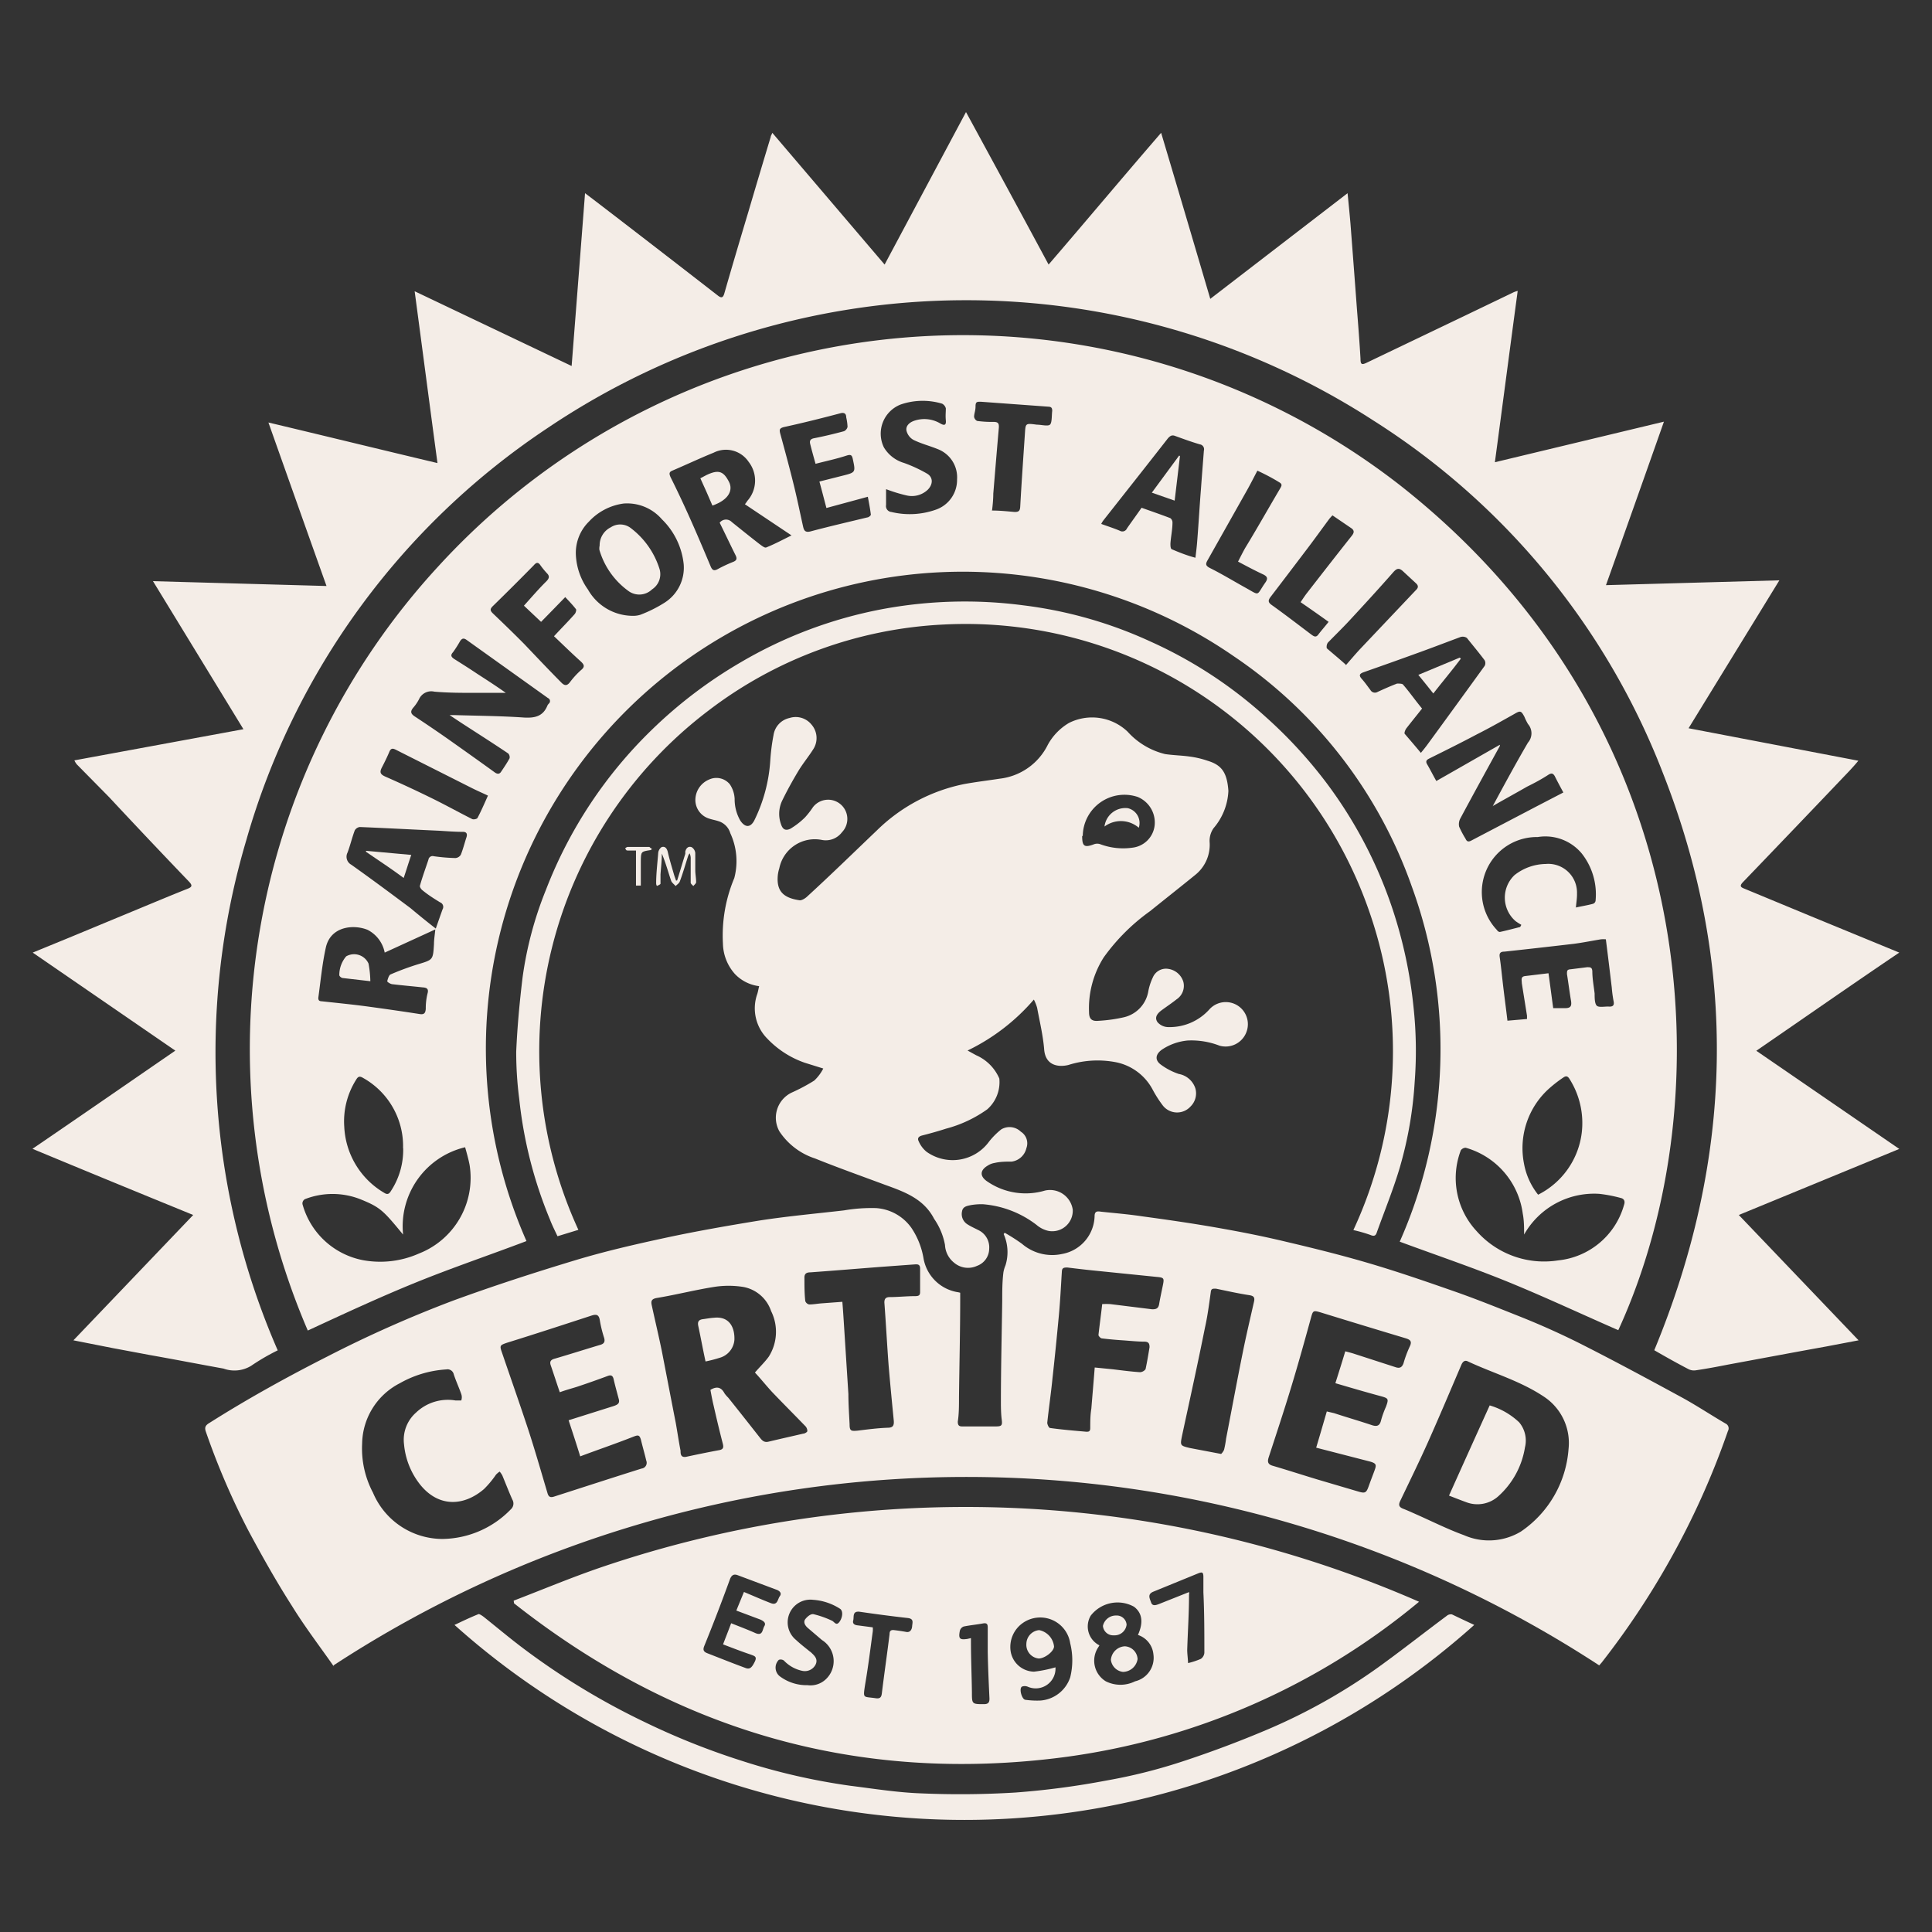
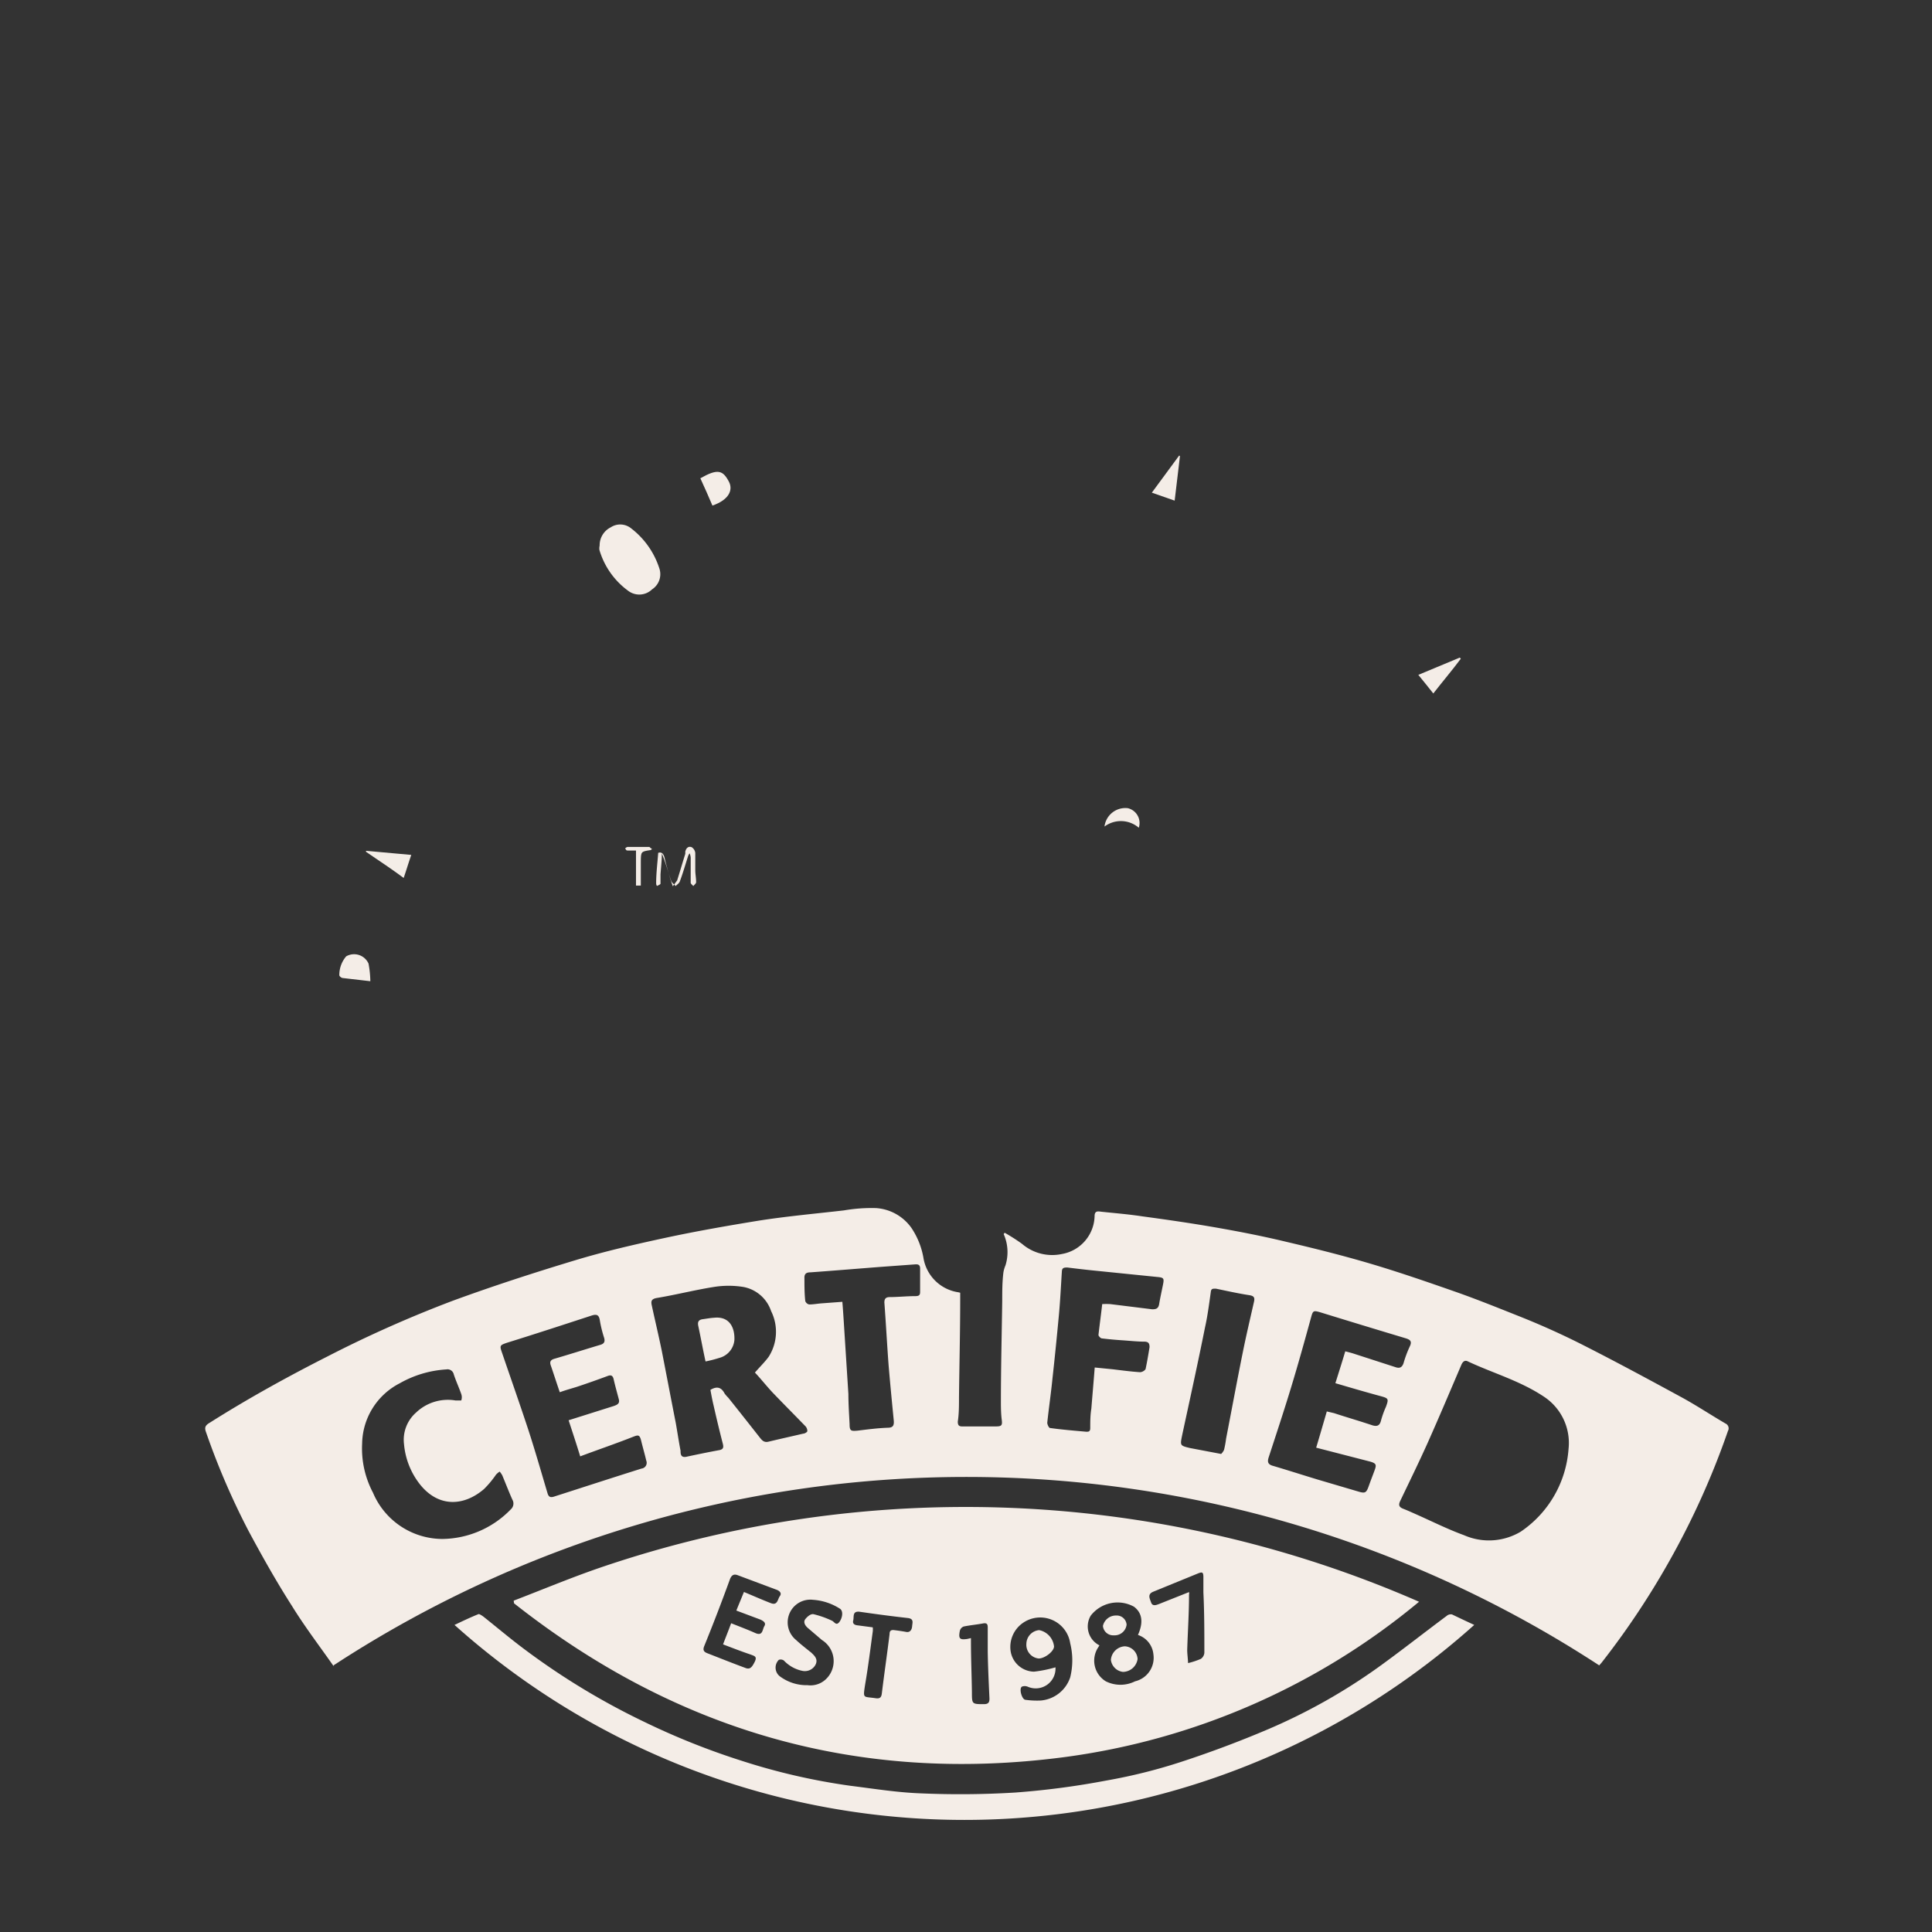
<svg xmlns="http://www.w3.org/2000/svg" id="Layer_1" data-name="Layer 1" viewBox="0 0 160 160">
  <rect x="0" y="0" width="160" height="160" fill="#333333" stroke="none" />
  <defs>
    <style>.cls-1{fill:#f4ede7;fill-rule:evenodd;}</style>
  </defs>
  <title>rainforrest-alliance</title>
-   <path class="cls-1" d="M43.6,102.78c-3,1.14-6.1,2.19-9.11,3.41s-6,2.61-9,4a59,59,0,0,1,10.82-63.3,58.89,58.89,0,0,1,79.6-6.73c25.3,19.87,26.92,50.82,18.11,70-3-1.31-5.92-2.68-8.94-3.92s-6.08-2.27-9.16-3.41a39.33,39.33,0,0,0,1-29.41,38.34,38.34,0,0,0-14.74-19.07A39.49,39.49,0,0,0,43.6,102.78Zm82.62-.54c0-.56,0-1.16-.11-1.72a6.57,6.57,0,0,0-4.73-5.47.52.52,0,0,0-.4.21,6.45,6.45,0,0,0,1.31,6.7,7.46,7.46,0,0,0,6.75,2.42,6.33,6.33,0,0,0,5.46-4.61c.1-.29,0-.5-.28-.56a11.88,11.88,0,0,0-1.76-.34A6.66,6.66,0,0,0,126.22,102.24Zm-92.84,0c-1.65-2-1.87-2.25-3.55-2.93a6.3,6.3,0,0,0-4.58,0,.41.41,0,0,0-.2.41,6.46,6.46,0,0,0,5,4.64,7.91,7.91,0,0,0,4.65-.55,6.73,6.73,0,0,0,4.19-7.33c-.09-.48-.24-1-.37-1.47A6.73,6.73,0,0,0,33.38,102.22Zm90.23-35.46c1-1.85,1.94-3.59,2.93-5.28a1.17,1.17,0,0,0,0-1.54,4.6,4.6,0,0,1-.29-.59c-.28-.53-.35-.53-.86-.23-1,.56-2,1.13-3.07,1.67-1.3.69-2.63,1.35-3.94,2-.2.1-.35.2-.2.47.26.44.49.91.77,1.4,1.76-1,3.5-2,5.26-3a.3.3,0,0,1,0,.1c-1.1,2-2.2,4-3.27,6a1,1,0,0,0-.1.68,8.25,8.25,0,0,0,.53,1c.11.25.25.28.5.14l5.27-2.76,2.33-1.21c-.27-.5-.5-.93-.72-1.37-.14-.22-.26-.25-.5-.11-.58.38-1.18.7-1.79,1C125.54,65.68,124.62,66.18,123.61,66.76ZM37.23,59.22h.39c1.91.06,3.82.07,5.72.2.92.06,1.63-.07,2-1a.72.72,0,0,1,.11-.15.27.27,0,0,0-.07-.46L38.65,53c-.25-.18-.39-.14-.55.1a9.38,9.38,0,0,1-.58.91c-.23.25-.16.39.09.56.65.41,1.3.82,1.94,1.25.79.51,1.55,1,2.34,1.56-.85,0-1.66,0-2.47,0-1.16,0-2.3,0-3.45-.1a1.11,1.11,0,0,0-1.27.63,3.51,3.51,0,0,1-.47.69c-.31.36-.17.55.16.76.94.62,1.87,1.25,2.78,1.89,1.27.9,2.54,1.8,3.81,2.72.2.14.38.16.52-.06.25-.37.5-.74.7-1.11a.45.45,0,0,0-.11-.4c-1.29-.87-2.6-1.7-3.91-2.55ZM52.49,51a1.92,1.92,0,0,0,.55-.09,11.14,11.14,0,0,0,2-1,3.43,3.43,0,0,0,1.58-3.19A6.07,6.07,0,0,0,54.81,43a3.8,3.8,0,0,0-3.16-1.3,4.76,4.76,0,0,0-2.88,1.5,3.63,3.63,0,0,0-1.08,2.73,5.33,5.33,0,0,0,1,2.89A4.28,4.28,0,0,0,52.49,51Zm9.2-9.24a3.09,3.09,0,0,0,.21-.29A2.52,2.52,0,0,0,62,38.25a2.26,2.26,0,0,0-2.9-.76c-1.16.47-2.28,1-3.43,1.49-.28.12-.25.27-.14.53.5,1,1,2.06,1.47,3.1.64,1.42,1.25,2.86,1.85,4.29.14.34.29.4.61.22a11.75,11.75,0,0,1,1.24-.58c.34-.13.35-.3.2-.59-.45-.9-.86-1.78-1.3-2.66a.66.66,0,0,1,1-.06c.76.61,1.53,1.23,2.29,1.82.18.13.43.34.56.29.7-.28,1.37-.64,2.1-1ZM31.86,78.89A2.69,2.69,0,0,0,30.43,77c-1.18-.47-3.07-.28-3.45,1.49-.3,1.36-.43,2.77-.62,4.15,0,.29.17.27.36.29,1.2.13,2.41.25,3.62.41,1.47.2,2.95.41,4.42.64.38.06.47-.1.5-.42a5.18,5.18,0,0,1,.14-1.26c.13-.43-.08-.51-.4-.53-.82-.09-1.66-.16-2.48-.26-.17,0-.46-.19-.45-.25s.12-.5.27-.56a22.56,22.56,0,0,1,2.3-.85c1.22-.37,1.22-.35,1.3-1.66,0-.38.07-.78.11-1.22Zm85.81-16.54c.24-.29.4-.49.56-.71q2.37-3.24,4.72-6.49a.49.49,0,0,0,0-.47c-.47-.63-1-1.26-1.47-1.85a.62.62,0,0,0-.54-.07c-1.08.4-2.17.82-3.27,1.22q-2.34.85-4.71,1.68c-.41.14-.43.29-.17.58s.47.6.7.9a.43.43,0,0,0,.6.16c.52-.24,1.06-.48,1.61-.69.14,0,.41,0,.48.07.55.63,1,1.29,1.59,2-.46.58-.89,1.11-1.31,1.65-.09.13-.18.37-.13.44C116.75,61.26,117.19,61.77,117.67,62.35ZM99,46.19c.06-.5.11-.89.14-1.28.12-1.48.2-2.95.32-4.44.07-1,.16-2.1.24-3.15a.41.41,0,0,0-.33-.52c-.69-.2-1.37-.45-2.06-.7-.26-.1-.4,0-.58.19-1.78,2.28-3.56,4.53-5.34,6.79a1.68,1.68,0,0,0-.19.31c.55.2,1.06.36,1.55.57a.41.41,0,0,0,.58-.2c.39-.56.8-1.12,1.21-1.71.81.29,1.6.56,2.38.86a.45.45,0,0,1,.18.36c0,.57-.13,1.16-.17,1.74,0,.17,0,.44.12.48C97.64,45.74,98.28,46,99,46.19ZM36.09,76.9c.21-.6.38-1.09.56-1.59a.4.4,0,0,0-.2-.58c-.51-.31-1-.62-1.46-1-.11-.08-.25-.28-.21-.39.2-.72.46-1.42.7-2.14a.35.35,0,0,1,.45-.29,15.45,15.45,0,0,0,1.78.15.57.57,0,0,0,.45-.27c.19-.47.32-1,.48-1.48.07-.25,0-.42-.3-.42-.64,0-1.29-.05-1.93-.09-2.2-.1-4.41-.22-6.61-.31a.56.56,0,0,0-.42.28c-.23.61-.37,1.23-.6,1.84a.75.75,0,0,0,.31,1c1.65,1.17,3.29,2.39,4.91,3.6C34.68,75.78,35.33,76.31,36.09,76.9ZM67.54,38.41c-.16-.58-.31-1.1-.44-1.63-.07-.27,0-.43.33-.49.82-.16,1.65-.36,2.47-.58a.53.53,0,0,0,.29-.36,4.29,4.29,0,0,0-.11-.79c0-.29-.15-.43-.5-.33-1.55.41-3.11.8-4.67,1.14-.38.1-.37.24-.29.55.4,1.47.8,2.94,1.16,4.42.26,1.07.48,2.15.72,3.23.07.31.14.56.62.44,1.57-.42,3.14-.78,4.71-1.16.11,0,.3-.17.29-.23-.06-.49-.16-1-.25-1.48l-3.43.93c-.2-.76-.38-1.46-.58-2.19l1.9-.48c1.12-.28,1.1-.28.86-1.41-.07-.31-.17-.36-.48-.27C69.29,38,68.43,38.18,67.54,38.41Zm61.09,45.08c.35,0,.67,0,1,0,.47,0,.53-.21.48-.58-.13-.75-.22-1.5-.34-2.24,0-.28,0-.38.32-.4l1.35-.17c.26,0,.41,0,.43.34,0,.62.12,1.23.19,1.84,0,.34,0,.82.17,1s.68.06,1,.08.48-.08.4-.45a10.4,10.4,0,0,1-.15-1.12c-.16-1.34-.32-2.67-.49-4a2.55,2.55,0,0,0-.41,0c-.73.12-1.47.27-2.22.37q-2.9.34-5.77.65c-.34,0-.44.13-.39.46.1.67.16,1.32.24,2,.12,1.07.27,2.15.4,3.26l1.62-.14v-.27c-.14-.89-.29-1.8-.43-2.7,0-.27-.12-.55.3-.59l1.91-.23C128.37,81.53,128.49,82.47,128.63,83.49Zm-1.25,15.45a6.64,6.64,0,0,0,3.61-5.1,6.81,6.81,0,0,0-1-4.47c-.14-.23-.27-.3-.5-.15a10.88,10.88,0,0,0-1.28,1,6.63,6.63,0,0,0-2,6.14A5.77,5.77,0,0,0,127.38,98.94Zm-94-3.85a6.47,6.47,0,0,0-3.31-5.82c-.25-.15-.4-.15-.56.12a6.45,6.45,0,0,0-1,3.92,6.7,6.7,0,0,0,3.3,5.47c.25.16.4.13.56-.14A6.2,6.2,0,0,0,33.39,95.09Zm40-54.57c0,.46,0,.88,0,1.3a.49.49,0,0,0,.44.58,6.49,6.49,0,0,0,3.68-.19,2.61,2.61,0,0,0,1.76-2.51,2.5,2.5,0,0,0-1.61-2.51c-.66-.27-1.35-.44-2-.76a1.19,1.19,0,0,1-.58-.77c-.07-.38.23-.67.63-.81a2.59,2.59,0,0,1,2.19.23c.27.15.48.18.44-.26s0-.65,0-1a.61.61,0,0,0-.31-.39,5.59,5.59,0,0,0-3.43.07,2.59,2.59,0,0,0-1.39,3.55,2.89,2.89,0,0,0,1.67,1.29,11.71,11.71,0,0,1,1.9.88c.53.31.5.9.06,1.34a1.91,1.91,0,0,1-1.75.47A12.56,12.56,0,0,1,73.41,40.52Zm57.1,34.64c.5-.11,1-.19,1.44-.31a.31.31,0,0,0,.22-.27A5.46,5.46,0,0,0,131,70.69a3.92,3.92,0,0,0-3.65-1.37A4.56,4.56,0,0,0,124,77.05c0,.06.16.14.22.13.56-.12,1.11-.27,1.67-.41a1.45,1.45,0,0,0,.1-.18,5.4,5.4,0,0,1-.47-.3,2.57,2.57,0,0,1-.09-3.82,4.27,4.27,0,0,1,2.58-.92A2.38,2.38,0,0,1,130.6,74C130.61,74.39,130.54,74.75,130.51,75.16Zm-87.09-25c.64-.71,1.22-1.39,1.84-2,.25-.25.31-.44.07-.68a6.76,6.76,0,0,1-.54-.66c-.19-.29-.35-.25-.56,0q-1.66,1.69-3.37,3.36c-.26.25-.26.38,0,.63.87.83,1.74,1.67,2.59,2.53,1,1.05,2,2.11,3.05,3.17.25.26.46.33.72,0a6.82,6.82,0,0,1,.91-1c.35-.28.3-.45,0-.73-.78-.7-1.52-1.43-2.22-2.09.59-.64,1.17-1.22,1.71-1.83.09-.1.16-.34.11-.41-.27-.35-.57-.66-.89-1-.71.73-1.37,1.41-2,2.05Zm38.74-7.88c.7,0,1.31.07,1.91.12.33,0,.43-.1.45-.43.11-2,.25-4,.38-5.93.07-1,0-1,1-.87.37,0,.9.15,1.08,0s.14-.75.19-1.14c0-.23-.06-.34-.31-.35l-5.61-.41c-.31,0-.43,0-.43.38s-.12.59-.12.87a.47.47,0,0,0,.25.34,9,9,0,0,0,1.37.08c.38,0,.45.14.43.48-.16,1.82-.31,3.64-.46,5.46C82.26,41.28,82.22,41.76,82.16,42.25Zm22-3.3c-.3.57-.55,1.07-.83,1.57l-3.29,5.84c-.18.31-.18.46.19.65,1,.5,1.92,1.06,2.89,1.6,1.31.72.91.73,1.71-.41.22-.32.16-.49-.19-.66-.69-.32-1.38-.69-2.08-1.06.21-.41.38-.75.58-1.11,1-1.64,1.92-3.28,2.89-4.92.11-.2.25-.37-.06-.54C105.41,39.61,104.82,39.3,104.18,39Zm6.22,3.7a3.47,3.47,0,0,0-.27.3c-.66.89-1.31,1.8-2,2.7q-1.43,1.89-2.86,3.76c-.21.28-.21.44.08.65,1.12.8,2.21,1.64,3.31,2.47.17.12.36.27.56,0s.56-.68.86-1.06c-.79-.57-1.55-1.1-2.32-1.63.18-.27.32-.48.46-.67,1.25-1.61,2.51-3.23,3.78-4.83.18-.23.23-.41,0-.6Zm1.09,12.43c.42-.48.79-.92,1.18-1.34l4.64-4.9c.21-.2.22-.37,0-.57l-1.08-1c-.29-.26-.48-.26-.77.06-1.21,1.38-2.45,2.73-3.71,4.09-.56.6-1.16,1.18-1.74,1.78a.62.62,0,0,0-.08.46C110.41,54.15,110.94,54.58,111.49,55.08ZM40.41,65.89c-.48-.23-.95-.43-1.4-.66l-6.19-3.12c-.27-.14-.44-.18-.58.16s-.39.86-.61,1.28-.12.58.27.76c1.32.58,2.61,1.18,3.89,1.81,1.12.55,2.2,1.15,3.31,1.71.11.06.41,0,.45-.1C39.85,67.16,40.11,66.56,40.41,65.89Z" />
-   <path class="cls-1" d="M100.23,24.75,111.6,16c.09.89.17,1.71.24,2.52.18,2.35.36,4.69.53,7,.11,1.39.22,2.79.3,4.18,0,.49.1.54.53.33l8-3.83,4.16-2a2.41,2.41,0,0,1,.33-.11c-.64,4.74-1.25,9.42-1.89,14.19l14-3.36c-1.6,4.54-3.18,9-4.8,13.54l14.36-.4-7.52,12.25L153.9,63c-.26.32-.5.58-.74.84q-4.41,4.63-8.85,9.25c-.26.29-.14.39.14.5L150,75.89l7.29,3c-4,2.7-7.85,5.39-11.84,8.13l11.84,8.13L144,100.62,153.92,111l-2.68.51c-2.71.49-5.43,1-8.13,1.5-.87.17-1.76.34-2.65.47a1,1,0,0,1-.66-.11c-.94-.49-1.85-1-2.8-1.55,6.55-15.82,7-31.8.73-47.76a60.28,60.28,0,0,0-24-29.24,62.06,62.06,0,0,0-68.37.62A61.06,61.06,0,0,0,20.4,69.57,61.73,61.73,0,0,0,23,111.83a17.78,17.78,0,0,0-2.2,1.28,2.65,2.65,0,0,1-2.29.23c-2-.36-4-.75-6.09-1.12l-3.1-.58L6.08,111,16,100.62C11.52,98.79,7.16,97,2.69,95.14c4-2.73,7.86-5.4,11.83-8.13L2.71,78.89l3-1.23,5.81-2.41c1.33-.55,2.66-1.11,4-1.64.38-.15.44-.27.14-.59q-3.33-3.47-6.62-7L6.36,63.3a1.48,1.48,0,0,1-.2-.33l14-2.58L12.67,48.13l14.37.4c-1.62-4.54-3.2-9-4.81-13.54,4.67,1.11,9.24,2.23,14,3.36-.64-4.76-1.25-9.43-1.89-14.23l13,6.19c.37-4.76.74-9.49,1.11-14.31.83.62,1.57,1.2,2.32,1.77q4.37,3.36,8.71,6.73c.27.2.4.15.5-.18.65-2.27,1.32-4.52,2-6.79q.91-3.09,1.85-6.2c0-.09.07-.16.13-.33l9.3,10.91L80,9.28c2.28,4.19,4.54,8.35,6.84,12.63C90,18.24,93,14.65,96.16,11,97.53,15.59,98.87,20.13,100.23,24.75Z" />
  <path class="cls-1" d="M27.64,138c-1.16-1.66-2.38-3.25-3.46-5-1.28-2-2.48-4.13-3.62-6.26a61,61,0,0,1-3.5-8.14c-.14-.38-.06-.56.3-.77,3.16-2,6.42-3.8,9.75-5.49a100,100,0,0,1,10.42-4.63c3.36-1.23,6.76-2.33,10.17-3.36,2.46-.74,4.95-1.31,7.46-1.85s5.15-1,7.73-1.42c2.32-.36,4.65-.57,7-.84a13.44,13.44,0,0,1,2.67-.19,3.9,3.9,0,0,1,2.92,1.64,6.42,6.42,0,0,1,1,2.51A3.44,3.44,0,0,0,79.24,107a1.8,1.8,0,0,1,.28.06c0,.14,0,.29,0,.44,0,2.75-.07,5.5-.1,8.23,0,.68,0,1.36-.1,2,0,.31.1.41.4.4.92,0,1.83,0,2.76,0,.47,0,.54-.09.48-.55s-.07-1-.07-1.43c0-2.8.07-5.61.11-8.42,0-.79,0-1.58.1-2.37a2.62,2.62,0,0,1,.17-.57,3.68,3.68,0,0,0-.15-2.59,1,1,0,0,0,.08-.11,15.3,15.3,0,0,1,1.44.92,3.83,3.83,0,0,0,3.31.84,3.27,3.27,0,0,0,2.7-3.14c0-.47.31-.39.56-.36,1.13.12,2.26.21,3.37.38,2.07.28,4.15.58,6.2.94s3.87.72,5.78,1.18c2.3.54,4.59,1.11,6.86,1.78,2.44.72,4.86,1.56,7.26,2.4,1.75.62,3.48,1.32,5.19,2s3.54,1.5,5.25,2.37c2.76,1.4,5.5,2.88,8.22,4.36,1.2.66,2.36,1.43,3.56,2.13a.44.44,0,0,1,.2.62,65.74,65.74,0,0,1-4.88,10.82,66.44,66.44,0,0,1-5.58,8.36l-.2.23a95.81,95.81,0,0,0-104.82,0ZM129.9,120a4.59,4.59,0,0,0-1.93-4.26c-2-1.37-4.29-2-6.42-3-.22-.11-.39,0-.51.25-.92,2.15-1.83,4.31-2.78,6.44-.73,1.63-1.51,3.22-2.28,4.83-.17.34-.16.54.23.69s.84.36,1.25.54c1.27.57,2.5,1.18,3.79,1.65a5.13,5.13,0,0,0,4.7-.3A9.06,9.06,0,0,0,129.9,120Zm-71.06-4.9c.53-.32.9-.21,1.16.29a2.58,2.58,0,0,0,.31.36c.85,1.06,1.7,2.14,2.55,3.22.21.26.37.53.8.42,1-.24,1.91-.44,2.85-.66.14,0,.35-.14.35-.21a.59.59,0,0,0-.19-.44c-.89-.92-1.8-1.83-2.7-2.77-.53-.57-1-1.17-1.45-1.64.41-.48.82-.87,1.14-1.31a3.84,3.84,0,0,0,.2-3.78,3,3,0,0,0-2.3-2,7.69,7.69,0,0,0-2.44,0c-1.58.25-3.14.65-4.71.91-.48.08-.51.28-.43.63.27,1.25.57,2.5.83,3.77.39,2,.77,4,1.15,5.93.14.78.25,1.55.4,2.32,0,.24,0,.58.45.51.93-.2,1.85-.39,2.78-.56.33-.07.34-.25.27-.53-.26-1-.52-2.09-.76-3.15C59,116,58.92,115.57,58.84,115.14ZM109,119.89c.3-1,.59-2,.88-3l.6.14c1,.33,2.11.65,3.15,1,.38.12.63.07.74-.39a7.75,7.75,0,0,1,.41-1.14c.24-.66.21-.7-.45-.88-1.22-.33-2.45-.69-3.74-1.07.29-.92.56-1.77.82-2.64.3.08.51.13.72.2l3.46,1.12c.34.11.52,0,.64-.32a9.36,9.36,0,0,1,.53-1.42c.2-.43,0-.55-.35-.66-2.37-.71-4.73-1.43-7.1-2.16-.53-.15-.58-.12-.72.39-.55,2-1.08,3.91-1.67,5.85s-1.22,3.84-1.85,5.77c-.12.37-.09.6.37.72,1.22.36,2.43.75,3.65,1.12l3.39,1c.57.17.67.12.87-.44s.33-.88.49-1.32.15-.57-.38-.72Zm-61.91-2.27,3.74-1.18c.28-.1.51-.2.42-.55-.15-.57-.31-1.13-.44-1.71-.07-.24-.19-.33-.45-.24-.86.32-1.71.62-2.58.91-.48.15-1,.29-1.42.45-.28-.81-.51-1.54-.76-2.26-.08-.26,0-.41.27-.5,1.27-.37,2.52-.77,3.79-1.15.36-.09.47-.26.37-.6a10.15,10.15,0,0,1-.35-1.42c-.07-.48-.26-.56-.69-.42-2.33.76-4.65,1.52-7,2.25-.62.21-.62.24-.4.87.71,2.08,1.44,4.15,2.13,6.24.58,1.77,1.09,3.56,1.62,5.34.09.32.24.39.55.29,2.4-.77,4.82-1.56,7.24-2.32a.48.48,0,0,0,.39-.66c-.13-.56-.29-1.1-.42-1.64s-.27-.48-.67-.33c-1.44.57-2.89,1.06-4.38,1.62C47.74,119.59,47.42,118.63,47.09,117.62Zm-10.45,9.83A8,8,0,0,0,42.3,125a.64.64,0,0,0,.13-.81c-.29-.65-.54-1.3-.83-2a1.81,1.81,0,0,0-.22-.32,1.81,1.81,0,0,0-.3.25,8.14,8.14,0,0,1-1,1.2c-1.67,1.43-3.74,1.52-5.26-.34a6.26,6.26,0,0,1-1.36-3.37,3,3,0,0,1,1-2.63,3.81,3.81,0,0,1,3.26-1c.17,0,.45,0,.48,0a.81.81,0,0,0,0-.53c-.19-.54-.44-1.08-.62-1.63a.53.53,0,0,0-.62-.41,8.88,8.88,0,0,0-3.86,1.15,5.72,5.72,0,0,0-3.11,5,7.83,7.83,0,0,0,.9,4.06A6.26,6.26,0,0,0,36.64,127.45ZM91.28,108a6,6,0,0,1,.67,0l3.47.43c.32,0,.5-.06.57-.4.09-.55.21-1.07.32-1.62s.08-.61-.5-.66l-4.93-.5c-.82-.08-1.67-.18-2.48-.28-.25,0-.44,0-.46.31-.08,1.26-.14,2.52-.26,3.77-.16,1.71-.33,3.41-.52,5.12-.12,1.21-.3,2.43-.43,3.65,0,.15.13.43.23.44,1,.14,2,.22,3,.31.19,0,.33,0,.33-.31,0-.53,0-1.06.09-1.6.09-1.12.19-2.25.28-3.41l1.51.15c.74.09,1.5.19,2.25.24a.62.62,0,0,0,.45-.25c.13-.61.23-1.21.33-1.82,0-.29-.07-.44-.38-.46-.61,0-1.23-.07-1.84-.11s-1.15-.09-1.73-.16c-.1,0-.28-.2-.28-.28C91.06,109.75,91.18,108.89,91.28,108Zm-21.52-.19c.06.73.1,1.37.14,2,.12,1.89.24,3.76.36,5.64,0,.85.06,1.68.1,2.5,0,.55.11.58.66.53.82-.1,1.65-.21,2.48-.24.42,0,.55-.15.52-.57-.15-1.53-.3-3.07-.43-4.61-.13-1.73-.22-3.46-.35-5.19,0-.28.09-.43.39-.45.72,0,1.44-.08,2.16-.08.3,0,.41-.07.41-.34,0-.65,0-1.29,0-1.94,0-.3-.14-.37-.41-.35l-2.88.21c-1.93.15-3.86.31-5.79.45-.36,0-.52.13-.5.5,0,.62,0,1.26.07,1.88a.44.44,0,0,0,.32.28c.33,0,.65-.06,1-.09Zm31.37,12.6a1.14,1.14,0,0,0,.24-.34,7.94,7.94,0,0,0,.17-.93c.46-2.37.9-4.76,1.38-7.13.28-1.4.61-2.79.93-4.2.08-.35,0-.49-.39-.55-.92-.14-1.85-.35-2.77-.54-.28,0-.39,0-.42.3-.14,1-.27,2-.48,2.93-.6,3-1.25,5.94-1.89,8.91-.17.85-.19.86.65,1.06Z" />
-   <path class="cls-1" d="M85.62,82.78A16.94,16.94,0,0,1,80.13,87l.71.39a3.7,3.7,0,0,1,1.92,1.93,3,3,0,0,1-1,2.55,10.44,10.44,0,0,1-3.41,1.6c-.65.21-1.33.4-2,.57-.29.08-.39.24-.27.47a2.27,2.27,0,0,0,.66.88,3.73,3.73,0,0,0,5.18-.86,6.23,6.23,0,0,1,1-1,1.34,1.34,0,0,1,1.62.19A1.14,1.14,0,0,1,85,95.09a1.45,1.45,0,0,1-1.22,1.11c-.47,0-.94,0-1.41.11a1.47,1.47,0,0,0-.57.22c-.66.39-.68.9,0,1.34a5.61,5.61,0,0,0,4.73.73,1.9,1.9,0,0,1,2.31,1.58,1.7,1.7,0,0,1-2,1.76,2.28,2.28,0,0,1-1-.5,8.36,8.36,0,0,0-4.43-1.71,5.1,5.1,0,0,0-1,.07c-.33.07-.68.12-.74.53a1,1,0,0,0,.46,1.07c.28.18.58.31.87.46a1.58,1.58,0,0,1,.92,1.57,1.52,1.52,0,0,1-1,1.4,1.78,1.78,0,0,1-1.92-.27,2,2,0,0,1-.74-1.46,5.55,5.55,0,0,0-.9-2.16c-.86-1.67-2.46-2.24-4.07-2.82-1.93-.72-3.88-1.41-5.79-2.18a5.62,5.62,0,0,1-2.95-2.24,2.31,2.31,0,0,1,1-3.21,15.09,15.09,0,0,0,1.88-1,3.62,3.62,0,0,0,.75-1l-1.54-.48a7.82,7.82,0,0,1-3.1-2,3.56,3.56,0,0,1-.82-3.71c.06-.2.09-.4.15-.63a3.34,3.34,0,0,1-2-1,3.9,3.9,0,0,1-1-2.53,12.28,12.28,0,0,1,.94-5.42A5.49,5.49,0,0,0,60.48,69a1.47,1.47,0,0,0-1-1c-.24-.08-.49-.12-.73-.2a1.62,1.62,0,0,1-1.16-1.45,1.84,1.84,0,0,1,1.13-1.79,1.44,1.44,0,0,1,1.72.39,2.36,2.36,0,0,1,.4,1.21,3.53,3.53,0,0,0,.47,1.8c.4.59.83.59,1.15,0A13.07,13.07,0,0,0,63.79,63a16.83,16.83,0,0,1,.27-2.12,1.7,1.7,0,0,1,1.33-1.42A1.68,1.68,0,0,1,67.2,60a1.7,1.7,0,0,1,.18,2c-.39.63-.88,1.21-1.27,1.86-.48.8-.94,1.63-1.35,2.48a2.53,2.53,0,0,0-.09,1.89c.14.45.37.6.79.4a6.35,6.35,0,0,0,1.21-.94,7.11,7.11,0,0,0,.66-.85,1.59,1.59,0,1,1,2.4,2.08,1.68,1.68,0,0,1-1.67.64,3,3,0,0,0-3.52,2.34,3.25,3.25,0,0,0-.12.54c-.15,1.39.49,1.93,1.82,2.12.18,0,.42-.15.56-.27,2-1.83,3.87-3.66,5.8-5.5a14.37,14.37,0,0,1,7.26-3.86c1-.18,1.94-.29,2.91-.44a5.09,5.09,0,0,0,4-2.8,4.73,4.73,0,0,1,1.76-1.82,4.26,4.26,0,0,1,4.85.72,6.13,6.13,0,0,0,3.11,1.86c.68.1,1.36.11,2,.2A7.64,7.64,0,0,1,100,63c1.16.35,1.62.95,1.73,2.5a5.08,5.08,0,0,1-1.23,3.09,1.83,1.83,0,0,0-.32,1.21,3.19,3.19,0,0,1-1.2,2.66c-1.23,1-2.5,2-3.74,3a16.53,16.53,0,0,0-3.83,3.82,7.85,7.85,0,0,0-1.22,4.54c0,.56.22.77.77.72a12.54,12.54,0,0,0,2.14-.3,2.66,2.66,0,0,0,2-2.16,4.71,4.71,0,0,1,.38-1.15,1.18,1.18,0,0,1,1.28-.69A1.53,1.53,0,0,1,98,81.31a1.34,1.34,0,0,1-.56,1.45c-.39.31-.81.59-1.22.89s-.62.62-.36,1a1.19,1.19,0,0,0,.92.41,4.42,4.42,0,0,0,3.36-1.45,1.83,1.83,0,0,1,3.06,1.92A1.84,1.84,0,0,1,101,86.6a6.46,6.46,0,0,0-2.64-.43,4.6,4.6,0,0,0-2.14.76c-.53.38-.6.86-.08,1.24a5.36,5.36,0,0,0,1.48.77A1.77,1.77,0,0,1,99,90.15a1.52,1.52,0,0,1-.4,1.48,1.5,1.5,0,0,1-2.34-.13,9.6,9.6,0,0,1-.79-1.24,4.43,4.43,0,0,0-3-2.28,8,8,0,0,0-4,.22c-.9.21-1.92,0-2-1.34-.1-1.15-.37-2.27-.58-3.4A3.64,3.64,0,0,0,85.62,82.78Zm4-13.55c0,.85.17,1,1,.68a.76.76,0,0,1,.49,0,5.42,5.42,0,0,0,2.68.29,2.09,2.09,0,0,0,1.83-1.82A2.29,2.29,0,0,0,94.22,66,3.45,3.45,0,0,0,89.67,69.23Z" />
  <path class="cls-1" d="M42.54,132.56c2.37-.91,4.71-1.89,7.09-2.71a93.71,93.71,0,0,1,67.89,2.8,57.81,57.81,0,0,1-29.47,12.88c-17,2.21-32.1-2.2-45.48-12.75C42.56,132.69,42.55,132.63,42.54,132.56Zm51.7,2.84c.47-1.05.35-1.83-.33-2.34a2.81,2.81,0,0,0-3.58.74,1.75,1.75,0,0,0,.72,2.46l-.09.15a2,2,0,0,0,.62,2.83,2.71,2.71,0,0,0,2.42,0A2,2,0,0,0,95.52,137,1.87,1.87,0,0,0,94.24,135.4Zm-6.83,2.68a1.64,1.64,0,0,1-2.31,1.6.65.65,0,0,0-.47,0c-.26.17,0,1.07.29,1.09a6.88,6.88,0,0,0,1.27.06,2.82,2.82,0,0,0,2.44-1.92,5.85,5.85,0,0,0,0-2.82,2.51,2.51,0,0,0-3.94-1.67,2.42,2.42,0,0,0-1,2.28,2,2,0,0,0,1.94,1.74A10.65,10.65,0,0,0,87.41,138.08Zm-27.53-1.9c.23-.61.45-1.15.67-1.75.71.28,1.37.53,2,.81s.58-.29.75-.57-.09-.43-.32-.54l-2-.75c.21-.52.41-1,.63-1.54.77.32,1.51.65,2.24.93.55.21.55-.34.73-.58s0-.42-.23-.52l-3.26-1.22c-.32-.12-.5,0-.63.31q-1,2.76-2.13,5.54c-.14.34-.07.5.29.63,1,.39,2,.79,3.08,1.19.39.16.55,0,.79-.47s0-.5-.33-.63C61.41,136.77,60.67,136.48,59.88,136.18Zm7,3.38a1.85,1.85,0,0,0,1.5-.48,2.06,2.06,0,0,0-.31-3.26l-1.17-1c-.23-.2-.4-.49-.2-.74s.47-.44.67-.4a7.77,7.77,0,0,1,1.53.54c.2.09.34.44.6.12s.37-.93.05-1.12a4.68,4.68,0,0,0-2.21-.73,1.88,1.88,0,0,0-1.42,3.32c.35.33.74.63,1.11.93.05.05.11.07.15.12.29.27.58.55.36,1a1,1,0,0,1-1.11.51,2.91,2.91,0,0,1-1.51-.85.46.46,0,0,0-.42-.06.91.91,0,0,0,.13,1.4A3.7,3.7,0,0,0,66.84,139.56Zm5.4-4.79a1.79,1.79,0,0,1,0,.33c-.2,1.46-.38,2.93-.63,4.38-.19,1.24-.18,1,.87,1.16.34.05.47-.06.51-.4.2-1.64.44-3.27.64-4.91,0-.28.12-.36.38-.33s.68.09,1,.15.47-.19.49-.48.16-.6-.34-.67c-1.34-.15-2.7-.33-4-.52-.64-.08-.46.43-.54.72s.14.39.41.41Zm26.19-2.92a.49.49,0,0,1,0,.21c0,1.51-.1,3-.15,4.57,0,.36.06.73.07,1.1a6.27,6.27,0,0,0,1.06-.35.68.68,0,0,0,.29-.5c0-1.67,0-3.33-.08-5,0-.43,0-.84,0-1.27s-.11-.43-.41-.32l-3.72,1.52c-.54.21-.31.57-.2.9s.41.22.65.13Zm-18.06,3.81c0,.11,0,.19,0,.26,0,1.41.06,2.81.08,4.21,0,1,0,1,1,1,.39,0,.47-.18.45-.53-.06-1.28-.12-2.55-.14-3.83,0-.67,0-1.35,0-2,0-.27-.08-.37-.36-.33-.53.1-1.09.15-1.63.26a.51.51,0,0,0-.32.36c-.13.66,0,.76.62.67Z" />
-   <path class="cls-1" d="M112.08,101.87a35.1,35.1,0,0,0,1.36-26.26A35.37,35.37,0,0,0,78.16,51.72a34.81,34.81,0,0,0-19.49,7.13,35.39,35.39,0,0,0-10.77,43l-1.73.53c-.21-.45-.44-.9-.62-1.37A35.79,35.79,0,0,1,43,91a30.15,30.15,0,0,1-.25-3.9c.09-2.06.28-4.12.53-6.17a30.18,30.18,0,0,1,1.93-7.23A37,37,0,0,1,54,60.42a37.85,37.85,0,0,1,7.36-5.58,36.46,36.46,0,0,1,11.69-4.39,37.27,37.27,0,0,1,11.69-.32,35.5,35.5,0,0,1,10.54,3,36.47,36.47,0,0,1,9.56,6.26,38.05,38.05,0,0,1,5,5.43,36.72,36.72,0,0,1,5.51,10.54,37.88,37.88,0,0,1,1.7,7.93,33.77,33.77,0,0,1,.11,6.28,32.3,32.3,0,0,1-1.23,7.1c-.53,1.8-1.25,3.56-1.89,5.34-.09.29-.19.42-.56.26A12.09,12.09,0,0,0,112.08,101.87Z" />
  <path class="cls-1" d="M122.09,134.57a63.28,63.28,0,0,1-84.45,0c.68-.32,1.32-.63,2-.9.09,0,.3.14.43.24,1.09.87,2.17,1.78,3.29,2.62a59.2,59.2,0,0,0,10,6.07,60.18,60.18,0,0,0,8.06,3.22,52.74,52.74,0,0,0,9,2.07c2,.25,3.9.56,5.88.63a75,75,0,0,0,7.79-.07,66.69,66.69,0,0,0,7.57-1,45,45,0,0,0,6.13-1.53c2.48-.81,4.93-1.73,7.32-2.75a48,48,0,0,0,9-5.07c1.93-1.39,3.79-2.86,5.7-4.28a.52.52,0,0,1,.44-.12C120.87,134,121.45,134.27,122.09,134.57Z" />
-   <path class="cls-1" d="M56.08,72.91c.23-.73.44-1.46.67-2.19a.78.78,0,0,0,0-.18c.06-.28.24-.49.53-.38a.65.65,0,0,1,.3.48c0,.46,0,.94,0,1.42,0,.33.07.65.07,1,0,.11-.16.22-.23.32-.08-.09-.22-.19-.22-.28,0-.64,0-1.29,0-1.94a1,1,0,0,0-.09-.49.94.94,0,0,0-.13.24c-.22.69-.42,1.39-.67,2.06-.05.17-.22.27-.36.41-.11-.14-.31-.27-.37-.44-.25-.74-.45-1.49-.77-2.25,0,.58-.07,1.15-.11,1.73,0,.25,0,.51,0,.76,0,.06-.14.11-.24.17s-.12-.15-.12-.21c0-.84.11-1.69.17-2.51a.68.68,0,0,1,.27-.47c.27-.1.44.07.52.38.14.62.33,1.24.51,1.86.05.18.12.35.18.53Z" />
+   <path class="cls-1" d="M56.08,72.91c.23-.73.44-1.46.67-2.19a.78.78,0,0,0,0-.18c.06-.28.24-.49.53-.38a.65.65,0,0,1,.3.48c0,.46,0,.94,0,1.42,0,.33.07.65.07,1,0,.11-.16.22-.23.32-.08-.09-.22-.19-.22-.28,0-.64,0-1.29,0-1.94a1,1,0,0,0-.09-.49.94.94,0,0,0-.13.24c-.22.69-.42,1.39-.67,2.06-.05.17-.22.27-.36.41-.11-.14-.31-.27-.37-.44-.25-.74-.45-1.49-.77-2.25,0,.58-.07,1.15-.11,1.73,0,.25,0,.51,0,.76,0,.06-.14.11-.24.17s-.12-.15-.12-.21c0-.84.11-1.69.17-2.51c.27-.1.44.07.52.38.14.62.33,1.24.51,1.86.05.18.12.35.18.53Z" />
  <path class="cls-1" d="M54,70.31c-.09.08-.11.09-.12.09-.8.12-.8.12-.81.94,0,.66,0,1.3,0,2l-.4,0v-2.9c-.24,0-.44,0-.65,0s-.14-.07-.22-.13.12-.17.17-.17c.6,0,1.2,0,1.8,0C53.79,70.13,53.85,70.23,54,70.31Z" />
  <path class="cls-1" d="M49.66,45.18a1.66,1.66,0,0,1,.92-1.51,1.43,1.43,0,0,1,1.68.08,6.8,6.8,0,0,1,2.34,3.31A1.5,1.5,0,0,1,54,48.81a1.52,1.52,0,0,1-2,.1,6.42,6.42,0,0,1-2.36-3.37A1.12,1.12,0,0,1,49.66,45.18Z" />
  <path class="cls-1" d="M59,41.87c-.33-.78-.66-1.52-1-2.26,1.44-.82,1.87-.68,2.38.31C60.7,40.56,60.41,41.38,59,41.87Z" />
  <path class="cls-1" d="M30.67,81.26,28.42,81c-.13,0-.29-.12-.32-.23a2.38,2.38,0,0,1,.57-1.57,1.31,1.31,0,0,1,1.85.6A8.67,8.67,0,0,1,30.67,81.26Z" />
  <path class="cls-1" d="M117.46,55.89l3.43-1.43.09.09c-.75,1-1.5,1.88-2.28,2.88C118.29,56.91,117.9,56.43,117.46,55.89Z" />
  <path class="cls-1" d="M97.72,37.77c-.14,1.21-.29,2.41-.44,3.69l-1.89-.66c.78-1.07,1.52-2.07,2.26-3.07C97.67,37.73,97.69,37.75,97.72,37.77Z" />
  <path class="cls-1" d="M34.06,70.8c-.23.66-.4,1.24-.63,1.91-1-.75-2.09-1.46-3.12-2.17a.3.3,0,0,0,0-.08Z" />
-   <path class="cls-1" d="M120,123.86c1.13-2.52,2.25-5,3.37-7.47a6,6,0,0,1,2.44,1.4,2.35,2.35,0,0,1,.48,2.08,6.89,6.89,0,0,1-2.16,4,2.59,2.59,0,0,1-2.69.54C121,124.25,120.57,124.08,120,123.86Z" />
  <path class="cls-1" d="M58.43,112.75c-.22-1-.4-2-.6-2.93-.07-.32,0-.52.37-.57s.61-.1.93-.12c1.31-.14,1.73.85,1.69,1.84a1.68,1.68,0,0,1-1.23,1.48A10.86,10.86,0,0,1,58.43,112.75Z" />
  <path class="cls-1" d="M94.31,68.55a2.27,2.27,0,0,0-2.84-.1,1.74,1.74,0,0,1,1.93-1.52A1.26,1.26,0,0,1,94.31,68.55Z" />
  <path class="cls-1" d="M93.15,136.34a1.11,1.11,0,0,1,1.06,1.06A1.25,1.25,0,0,1,93,138.46a1.14,1.14,0,0,1-1-1A1.22,1.22,0,0,1,93.15,136.34Z" />
  <path class="cls-1" d="M93.3,134.55a1,1,0,0,1-1.06.88.85.85,0,0,1-.9-.78,1.1,1.1,0,0,1,1.1-.86A.82.82,0,0,1,93.3,134.55Z" />
  <path class="cls-1" d="M85,136.13A1.16,1.16,0,0,1,86.06,135a1.54,1.54,0,0,1,1.23,1.35c0,.41-.77,1-1.27,1A1.14,1.14,0,0,1,85,136.13Z" />
</svg>